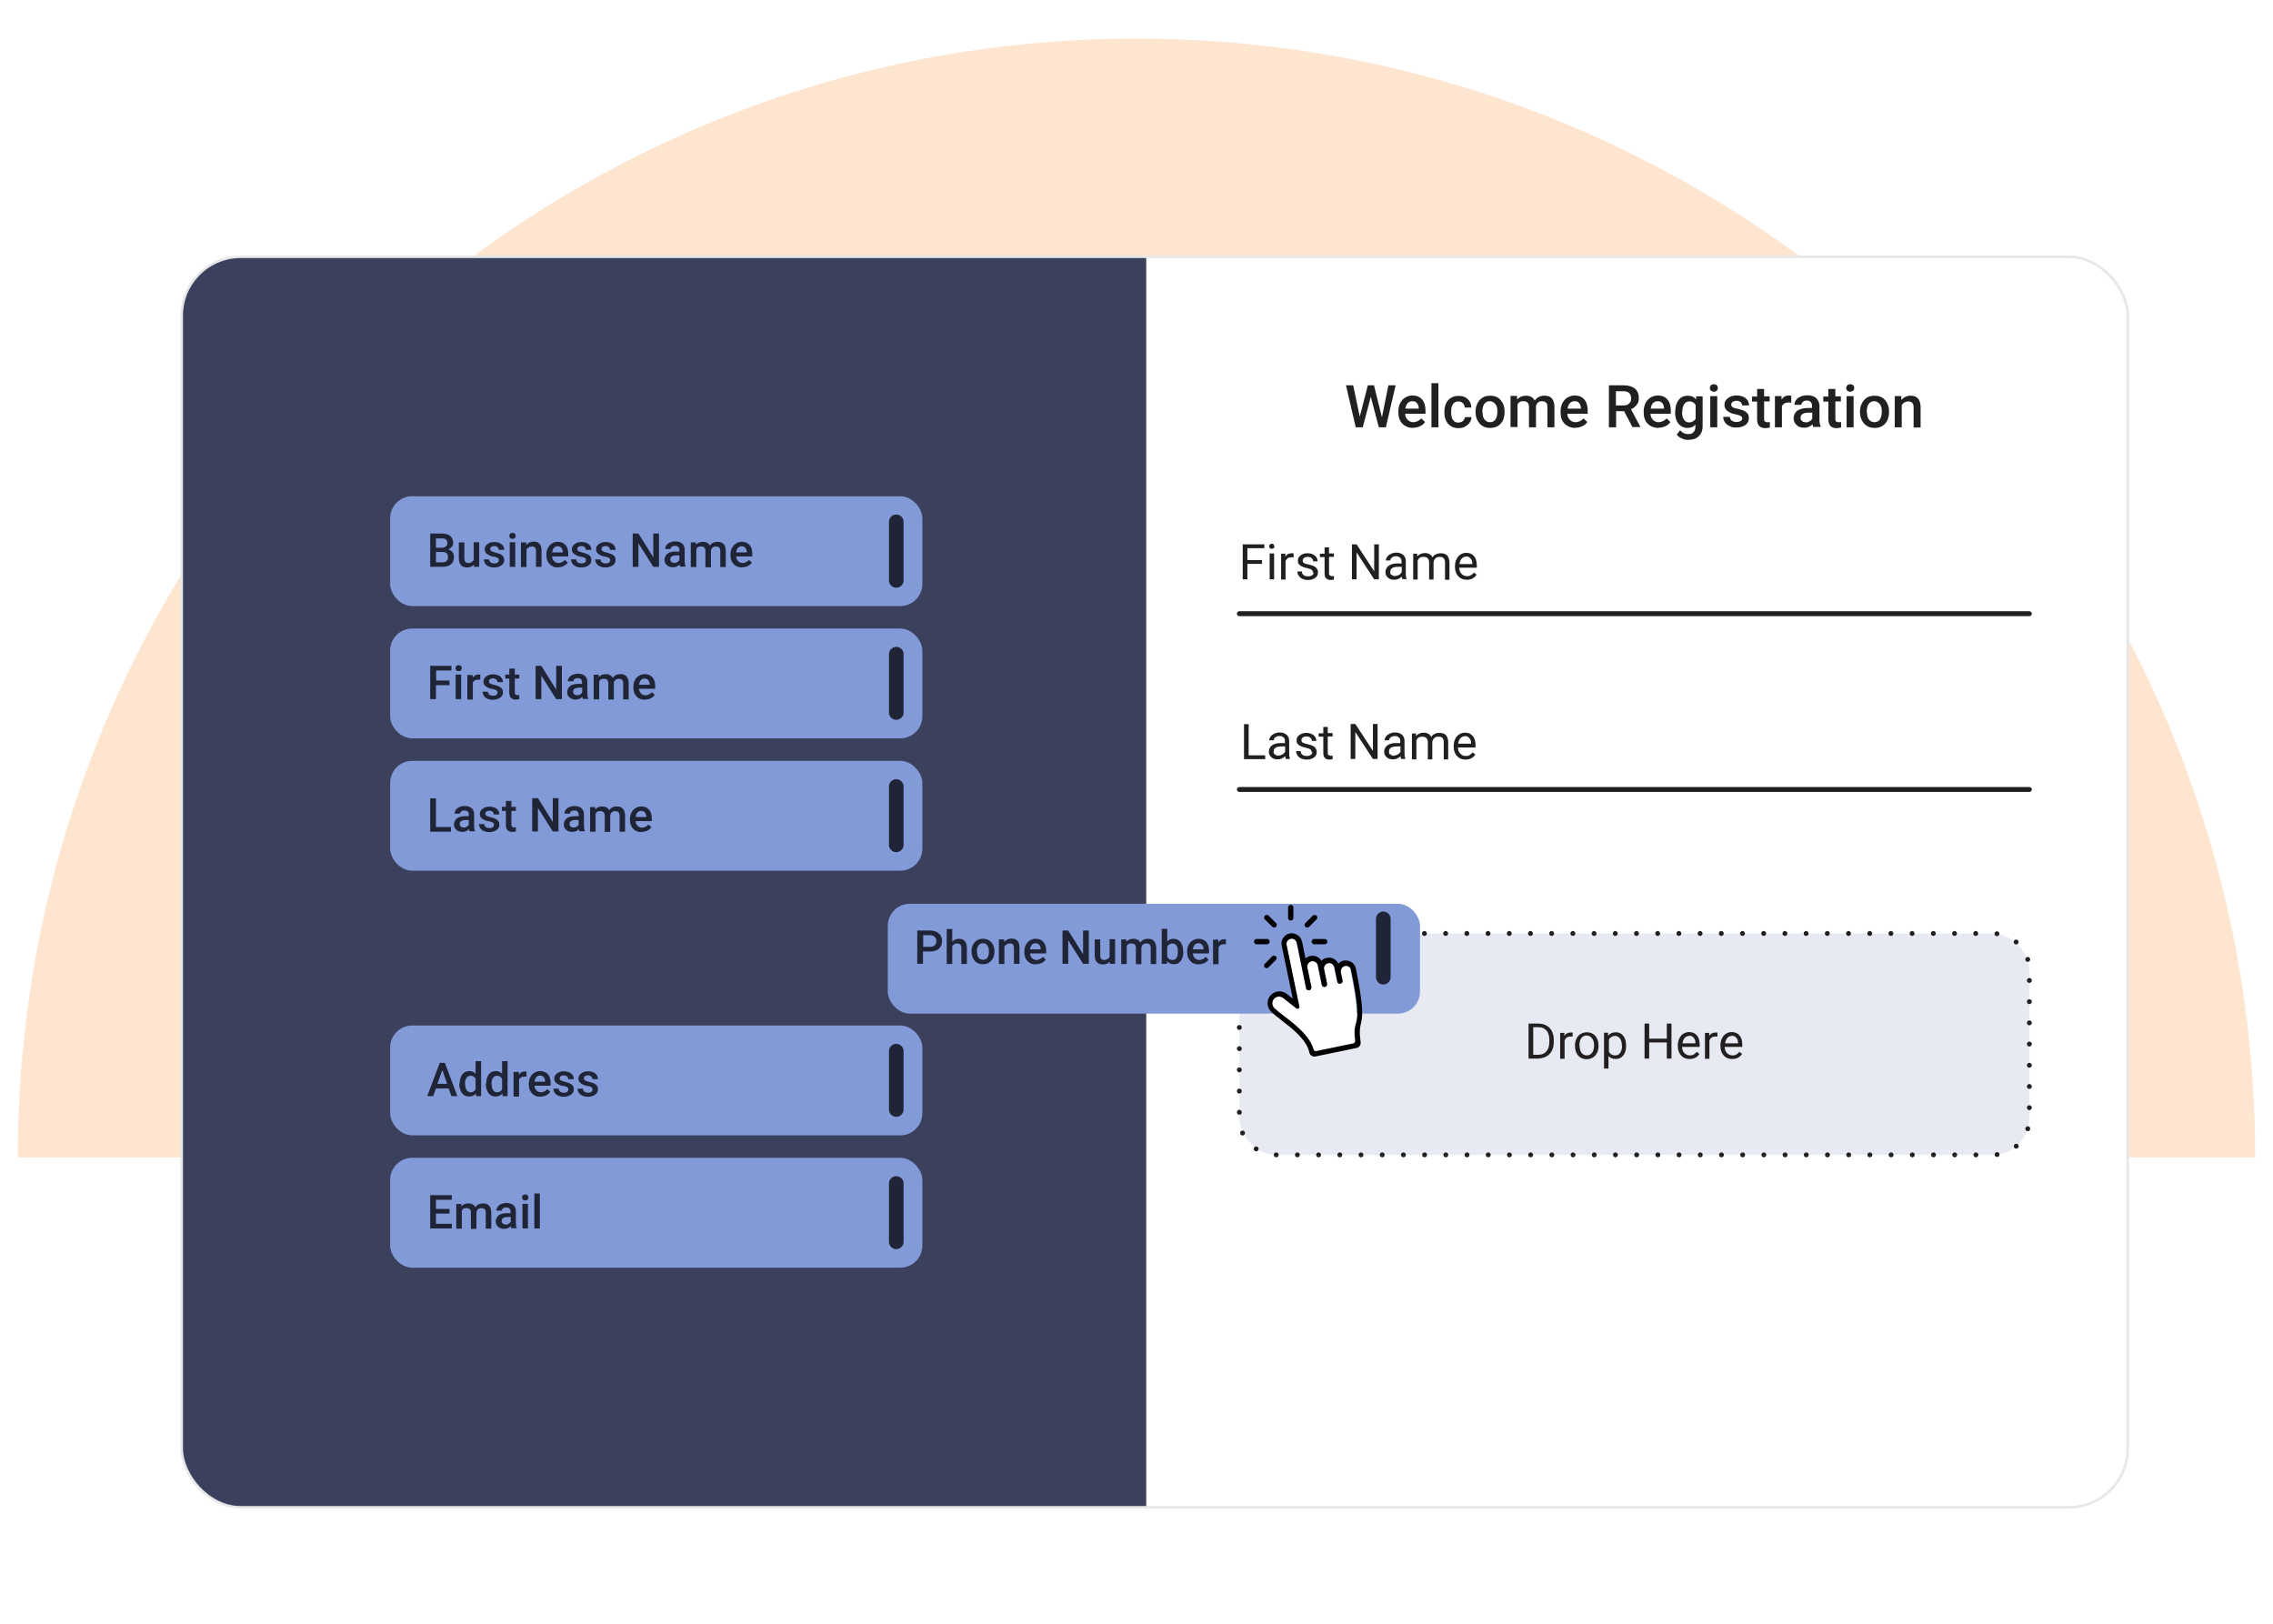
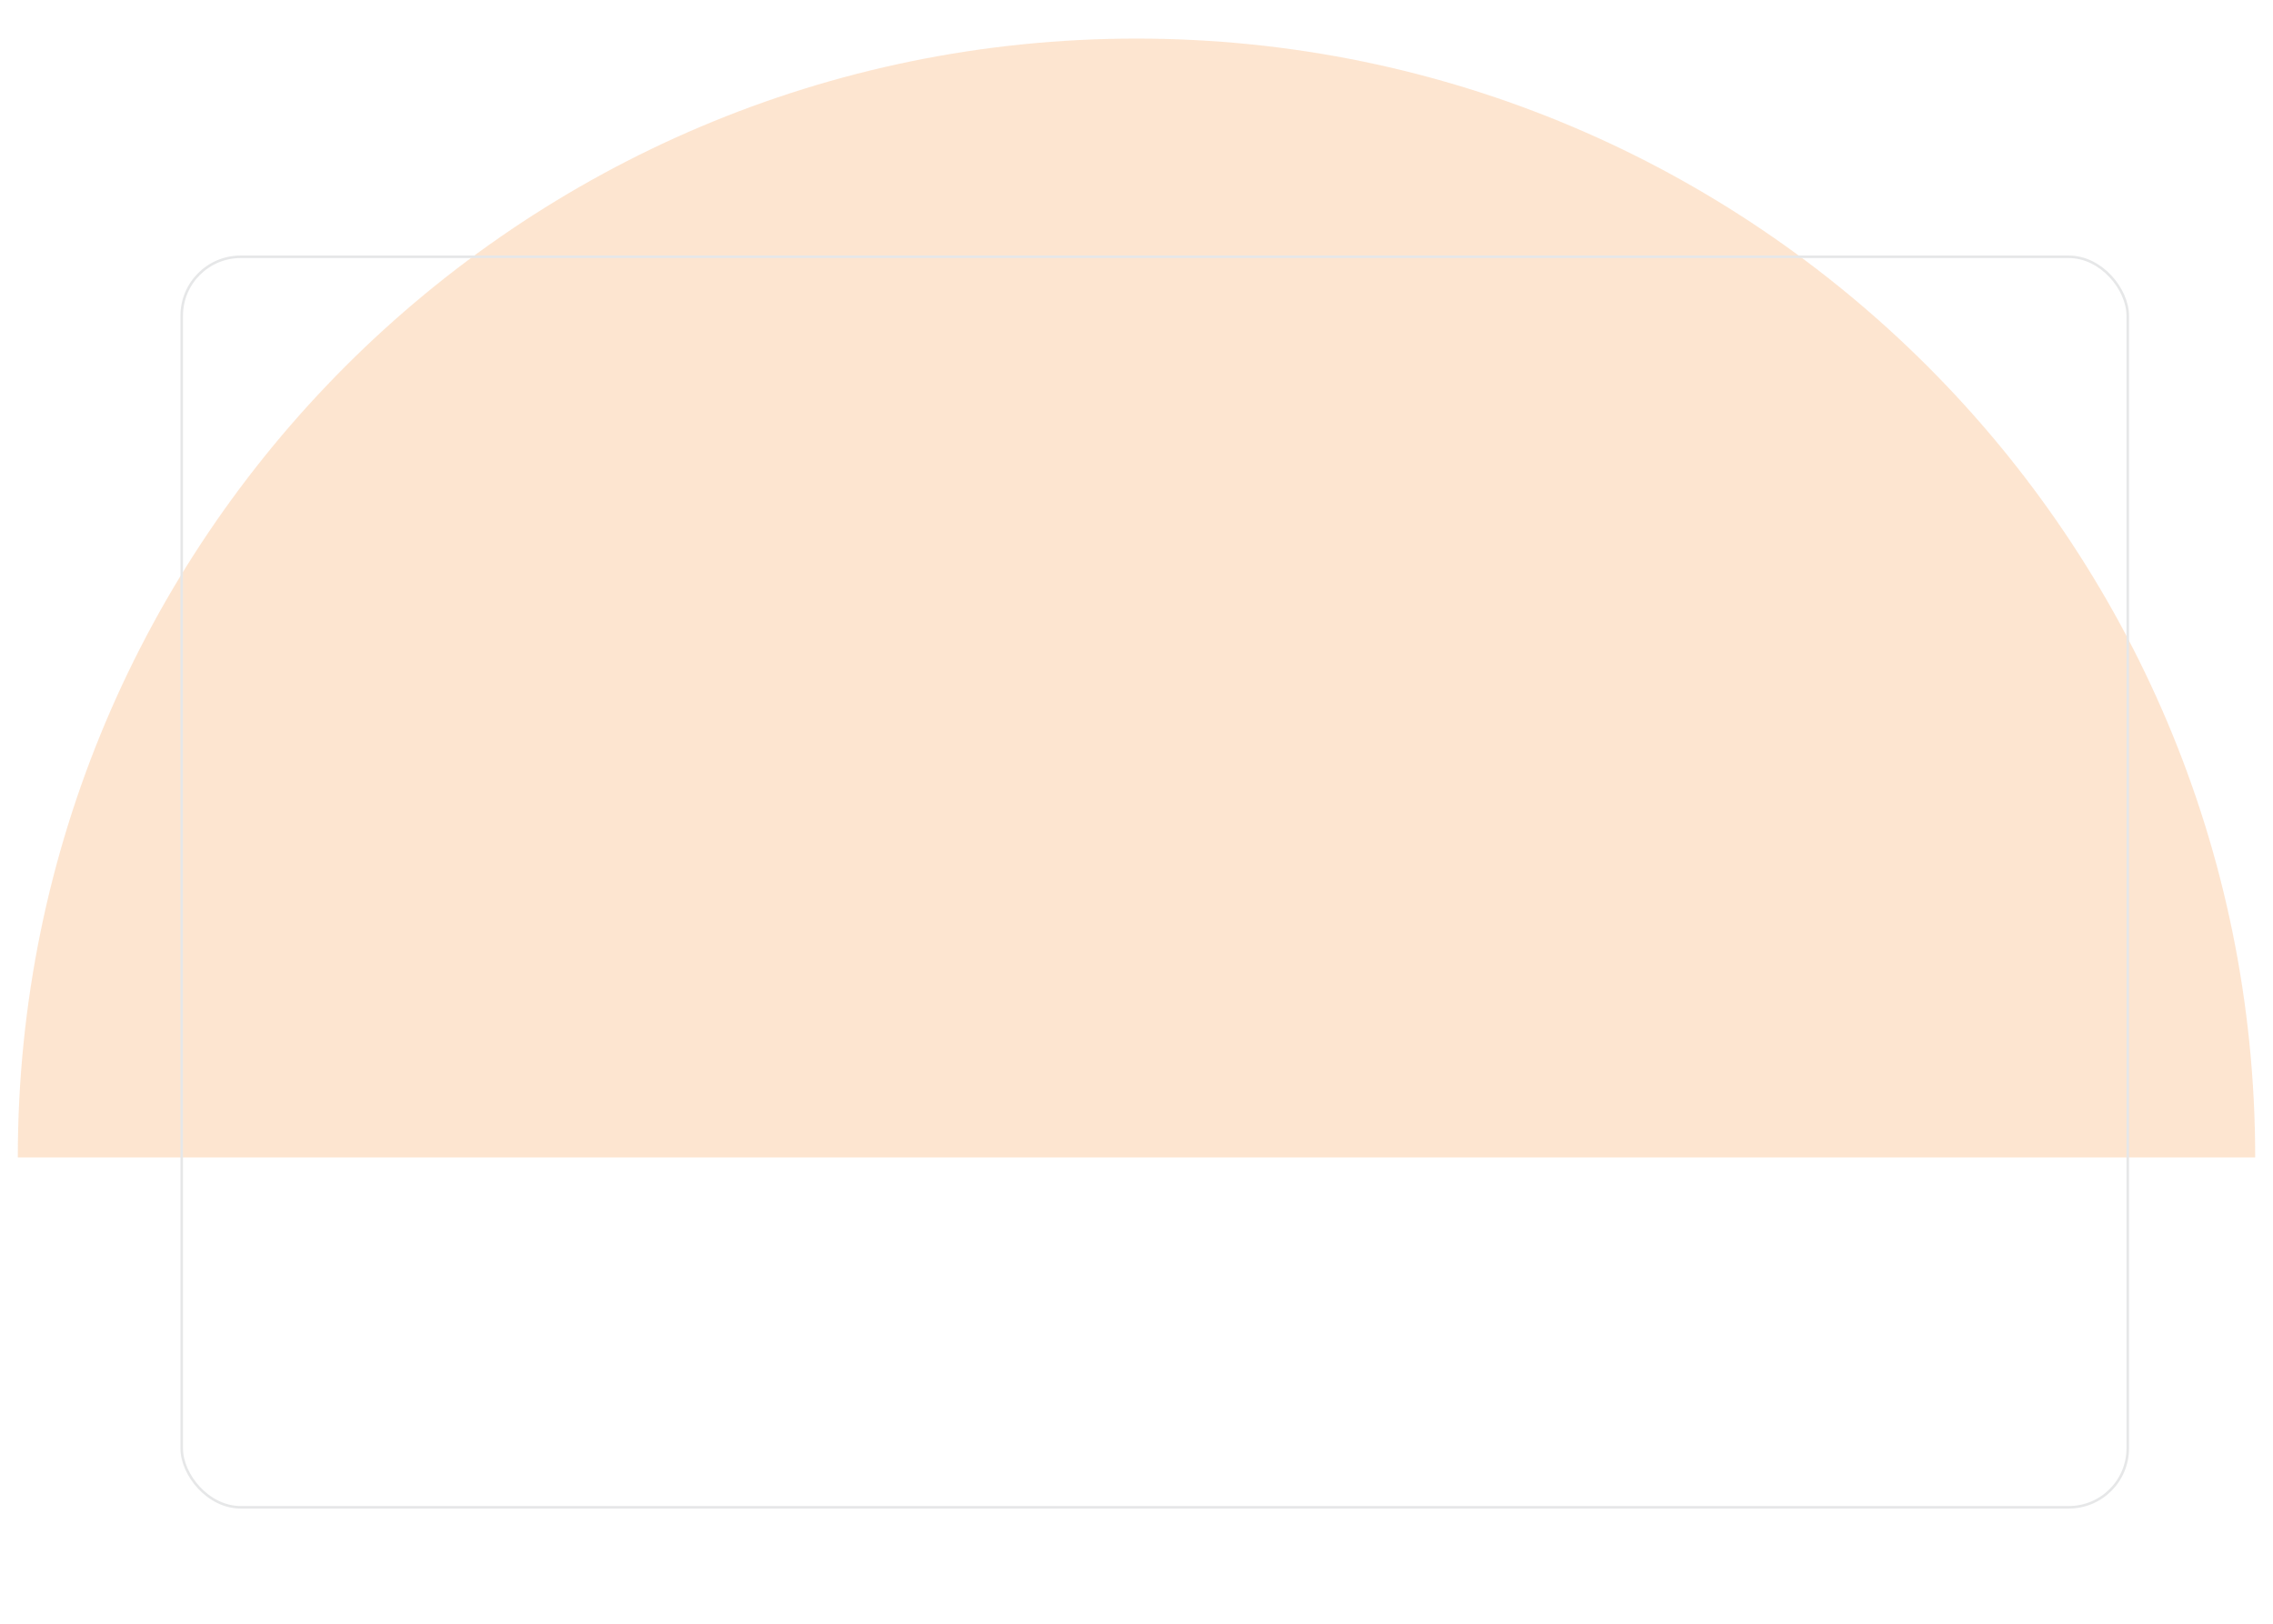
<svg xmlns="http://www.w3.org/2000/svg" xmlns:xlink="http://www.w3.org/1999/xlink" id="Layer_2" data-name="Layer 2" version="1.1" viewBox="0 0 1072 766">
  <defs>
    <style>
      .cls-1 {
        filter: url(#drop-shadow-2);
      }

      .cls-1, .cls-2, .cls-3, .cls-4, .cls-5, .cls-6, .cls-7, .cls-8, .cls-9, .cls-10 {
        stroke-width: 0px;
      }

      .cls-1, .cls-7 {
        fill: #829ad8;
      }

      .cls-2 {
        fill: #3b405c;
      }

      .cls-3 {
        fill: #221f20;
      }

      .cls-11 {
        clip-path: url(#clippath);
      }

      .cls-4, .cls-12, .cls-13, .cls-14, .cls-15 {
        fill: none;
      }

      .cls-12 {
        stroke: #e6e7e8;
        stroke-width: 1.2px;
      }

      .cls-12, .cls-13, .cls-14, .cls-15 {
        stroke-miterlimit: 10;
      }

      .cls-16 {
        filter: url(#drop-shadow-1);
      }

      .cls-5 {
        fill: #010101;
      }

      .cls-6 {
        fill: #1f2536;
      }

      .cls-13, .cls-14 {
        stroke: #221f20;
        stroke-width: 2.3px;
      }

      .cls-13, .cls-14, .cls-15 {
        stroke-linecap: round;
      }

      .cls-8 {
        fill: #8a98c6;
        opacity: .2;
      }

      .cls-8, .cls-17, .cls-9 {
        isolation: isolate;
      }

      .cls-14 {
        stroke-dasharray: 0 0 0 0 0 0 0 10 0 0 0 0;
      }

      .cls-9 {
        fill: #fdcda2;
        opacity: .5;
      }

      .cls-15 {
        stroke: #1f2536;
        stroke-width: 6.9px;
      }

      .cls-10 {
        fill: #fff;
      }
    </style>
    <filter id="drop-shadow-1">
      <feOffset dx="8.6" dy="8.6" />
      <feGaussianBlur result="blur" stdDeviation="12.2" />
      <feFlood flood-color="#221f20" flood-opacity=".2" />
      <feComposite in2="blur" operator="in" />
      <feComposite in="SourceGraphic" />
    </filter>
    <clipPath id="clippath">
-       <rect class="cls-4" x="77.1" y="112.5" width="917.8" height="589.7" rx="27.8" ry="27.8" />
-     </clipPath>
+       </clipPath>
    <filter id="drop-shadow-2" filterUnits="userSpaceOnUse">
      <feOffset dx="5" dy="5" />
      <feGaussianBlur result="blur" stdDeviation="8" />
      <feFlood flood-color="#231f20" flood-opacity=".2" />
      <feComposite in2="blur" operator="in" />
      <feComposite in="SourceGraphic" />
    </filter>
  </defs>
  <path class="cls-9" d="M8.4,545.8C8.4,254.4,244.6,18.2,536,18.2s527.6,236.2,527.6,527.6" />
  <image class="cls-17" width="2" height="4" transform="translate(535.4 127.5) scale(.6)" xlink:href="../screenshot%202024-05-09%20at%201.04.30%20pm.html" />
  <g class="cls-16">
    <g class="cls-11">
      <g>
        <rect class="cls-10" x="75.3" y="96.1" width="931.3" height="620.2" />
        <rect class="cls-2" x="61.4" y="103" width="470.6" height="608.6" />
        <rect class="cls-7" x="175.4" y="225.4" width="251" height="51.8" rx="10.4" ry="10.4" />
        <line class="cls-15" x1="414.1" y1="237.5" x2="414.1" y2="265.1" />
        <g>
          <path class="cls-6" d="M194.3,258.7v-15.7h5.4c1.8,0,3.1.4,4,1.1s1.4,1.8,1.4,3.2-.2,1.4-.6,1.9-1,1-1.7,1.3c.8.2,1.5.7,2,1.3s.7,1.4.7,2.3c0,1.5-.5,2.6-1.4,3.4s-2.3,1.2-4.1,1.2h-5.7,0ZM197,249.7h2.7c.8,0,1.5-.2,2-.6s.7-.9.7-1.6-.2-1.3-.7-1.7-1.1-.5-2.1-.5h-2.6v4.4h0ZM197,251.7v4.9h3c.9,0,1.5-.2,2-.6s.7-1,.7-1.8c0-1.6-.8-2.5-2.5-2.5h-3.3.1Z" />
          <path class="cls-6" d="M215,257.6c-.8.9-1.9,1.4-3.3,1.4s-2.2-.4-2.9-1.1-1-1.8-1-3.2v-7.5h2.6v7.5c0,1.5.6,2.2,1.8,2.2s2.1-.5,2.6-1.4v-8.4h2.6v11.6h-2.5v-1.1h0Z" />
          <path class="cls-6" d="M226.7,255.6c0-.5-.2-.8-.6-1.1s-1-.5-1.9-.6-1.6-.4-2.2-.7c-1.3-.6-2-1.5-2-2.7s.4-1.8,1.3-2.5,1.9-1,3.2-1,2.5.3,3.4,1,1.3,1.6,1.3,2.7h-2.6c0-.5-.2-.9-.6-1.3s-.9-.5-1.5-.5-1,.1-1.4.4-.5.6-.5,1.1.2.7.5.9,1,.4,2,.7,1.8.5,2.4.8,1,.7,1.3,1.1.4,1,.4,1.6c0,1-.4,1.9-1.3,2.5s-2,1-3.4,1-1.8-.2-2.6-.5-1.3-.8-1.7-1.4-.6-1.3-.6-1.9h2.5c0,.6.3,1.1.7,1.4s1,.5,1.7.5,1.2-.1,1.6-.4.5-.6.5-1h.1Z" />
          <path class="cls-6" d="M231.6,244.1c0-.4.1-.7.4-1s.6-.4,1.1-.4.8.1,1.1.4.4.6.4,1-.1.7-.4,1-.6.4-1.1.4-.8-.1-1.1-.4-.4-.6-.4-1ZM234.4,258.7h-2.6v-11.6h2.6v11.6Z" />
          <path class="cls-6" d="M239.6,247.1v1.3c.9-1,2.1-1.6,3.5-1.6,2.4,0,3.7,1.4,3.7,4.2v7.7h-2.6v-7.5c0-.7-.2-1.3-.5-1.6s-.8-.5-1.6-.5-1.8.5-2.4,1.4v8.3h-2.6v-11.6h2.5Z" />
          <path class="cls-6" d="M254.6,259c-1.7,0-3-.5-4-1.6s-1.5-2.4-1.5-4.2v-.3c0-1.2.2-2.2.7-3.1s1.1-1.6,1.9-2.1,1.7-.8,2.7-.8c1.6,0,2.8.5,3.7,1.5s1.3,2.4,1.3,4.3v1.1h-7.6c0,1,.4,1.7,1,2.3.6.6,1.3.8,2.1.8s2.2-.5,2.9-1.5l1.4,1.3c-.5.7-1.1,1.2-1.9,1.6s-1.7.6-2.6.6h0ZM254.3,249c-.7,0-1.3.3-1.7.8s-.7,1.2-.8,2.1h5v-.2c0-.9-.3-1.5-.7-2s-1-.7-1.7-.7h0Z" />
          <path class="cls-6" d="M267.8,255.6c0-.5-.2-.8-.6-1.1s-1-.5-1.9-.6-1.6-.4-2.2-.7c-1.3-.6-2-1.5-2-2.7s.4-1.8,1.3-2.5,1.9-1,3.2-1,2.5.3,3.4,1,1.3,1.6,1.3,2.7h-2.6c0-.5-.2-.9-.6-1.3s-.9-.5-1.5-.5-1,.1-1.4.4-.5.6-.5,1.1.2.7.5.9,1,.4,2,.7,1.8.5,2.4.8,1,.7,1.3,1.1.4,1,.4,1.6c0,1-.4,1.9-1.3,2.5s-2,1-3.4,1-1.8-.2-2.6-.5-1.3-.8-1.7-1.4-.6-1.3-.6-1.9h2.5c0,.6.3,1.1.7,1.4s1,.5,1.7.5,1.2-.1,1.6-.4.5-.6.5-1h.1Z" />
          <path class="cls-6" d="M279.2,255.6c0-.5-.2-.8-.6-1.1s-1-.5-1.9-.6-1.6-.4-2.2-.7c-1.3-.6-2-1.5-2-2.7s.4-1.8,1.3-2.5,1.9-1,3.2-1,2.5.3,3.4,1,1.3,1.6,1.3,2.7h-2.6c0-.5-.2-.9-.6-1.3s-.9-.5-1.5-.5-1,.1-1.4.4-.5.6-.5,1.1.2.7.5.9,1,.4,2,.7,1.8.5,2.4.8,1,.7,1.3,1.1.4,1,.4,1.6c0,1-.4,1.9-1.3,2.5s-2,1-3.4,1-1.8-.2-2.6-.5-1.3-.8-1.7-1.4-.6-1.3-.6-1.9h2.5c0,.6.3,1.1.7,1.4s1,.5,1.7.5,1.2-.1,1.6-.4.5-.6.5-1h.1Z" />
          <path class="cls-6" d="M302.2,258.7h-2.7l-7-11.1v11.1h-2.7v-15.7h2.7l7,11.2v-11.2h2.7v15.7Z" />
          <path class="cls-6" d="M312.2,258.7c-.1-.2-.2-.6-.3-1.1-.8.9-1.9,1.3-3.1,1.3s-2.1-.3-2.9-1-1.1-1.5-1.1-2.5.5-2.2,1.4-2.9,2.2-1,4-1h1.6v-.8c0-.6-.2-1.1-.5-1.4s-.9-.5-1.5-.5-1.1.1-1.5.4-.6.7-.6,1.1h-2.6c0-.6.2-1.2.6-1.8s1-1,1.7-1.3,1.5-.5,2.4-.5c1.4,0,2.5.3,3.3,1s1.2,1.6,1.2,2.9v5.3c0,1,.1,1.9.4,2.5v.2h-2.7.2ZM309.3,256.9c.5,0,1-.1,1.5-.4s.8-.6,1-1v-2.2h-1.4c-1,0-1.7.2-2.2.5s-.7.8-.7,1.4.2.9.5,1.2.8.4,1.3.4h0Z" />
          <path class="cls-6" d="M319.6,247.1v1.2c.9-1,2-1.4,3.4-1.4s2.6.6,3.2,1.8c.8-1.2,2-1.8,3.6-1.8s2.2.4,2.9,1.1.9,1.8,1,3.1v7.7h-2.6v-7.6c0-.7-.2-1.3-.5-1.6s-.9-.5-1.6-.5-1.1.2-1.5.5-.6.7-.8,1.3v8h-2.6v-7.7c0-1.4-.7-2.1-2.1-2.1s-1.8.4-2.2,1.3v8.4h-2.6v-11.6h2.5,0Z" />
          <path class="cls-6" d="M341.4,259c-1.7,0-3-.5-4-1.6s-1.5-2.4-1.5-4.2v-.3c0-1.2.2-2.2.7-3.1s1.1-1.6,1.9-2.1,1.7-.8,2.7-.8c1.6,0,2.8.5,3.7,1.5s1.3,2.4,1.3,4.3v1.1h-7.6c0,1,.4,1.7,1,2.3.6.6,1.3.8,2.1.8s2.2-.5,2.9-1.5l1.4,1.3c-.5.7-1.1,1.2-1.9,1.6s-1.7.6-2.6.6h-.1ZM341.1,249c-.7,0-1.3.3-1.7.8s-.7,1.2-.8,2.1h5v-.2c0-.9-.3-1.5-.7-2s-1-.7-1.7-.7h0Z" />
        </g>
        <rect class="cls-7" x="175.4" y="287.8" width="251" height="51.8" rx="10.4" ry="10.4" />
        <line class="cls-15" x1="414.1" y1="299.9" x2="414.1" y2="327.4" />
        <g>
          <path class="cls-6" d="M203.3,314.5h-6.3v6.6h-2.7v-15.7h10v2.2h-7.2v4.7h6.3v2.2h-.1Z" />
          <path class="cls-6" d="M206.2,306.5c0-.4.1-.7.4-1s.6-.4,1.1-.4.8.1,1.1.4.4.6.4,1-.1.7-.4,1c-.3.3-.6.4-1.1.4s-.8-.1-1.1-.4-.4-.6-.4-1ZM208.9,321.1h-2.6v-11.6h2.6v11.6Z" />
          <path class="cls-6" d="M217.9,311.9h-1.1c-1.2,0-2,.5-2.4,1.4v8h-2.6v-11.6h2.5v1.3c.7-1,1.6-1.5,2.7-1.5s.7,0,.9.2v2.5-.3h0Z" />
          <path class="cls-6" d="M226.1,318c0-.5-.2-.8-.6-1.1s-1-.5-1.9-.6-1.6-.4-2.2-.7c-1.3-.6-2-1.5-2-2.7s.4-1.8,1.3-2.5,1.9-1,3.2-1,2.5.3,3.4,1,1.3,1.6,1.3,2.7h-2.6c0-.5-.2-.9-.6-1.3-.4-.3-.9-.5-1.5-.5s-1,.1-1.4.4-.5.6-.5,1.1.2.7.5.9,1,.4,2,.7c1,.2,1.8.5,2.4.8.6.3,1,.7,1.3,1.1s.4,1,.4,1.6c0,1-.4,1.9-1.3,2.5s-2,1-3.4,1-1.8-.2-2.6-.5-1.3-.8-1.7-1.4-.6-1.3-.6-1.9h2.5c0,.6.3,1.1.7,1.4s1,.5,1.7.5,1.2-.1,1.6-.4.5-.6.5-1h.1Z" />
          <path class="cls-6" d="M234.2,306.7v2.8h2.1v1.9h-2.1v6.5c0,.4,0,.8.3,1s.5.3.9.3.6,0,.9-.1v2c-.6.2-1.2.2-1.7.2-2,0-3-1.1-3-3.3v-6.6h-1.9v-1.9h1.9v-2.8h2.6Z" />
          <path class="cls-6" d="M256.4,321.1h-2.7l-7-11.1v11.1h-2.7v-15.7h2.7l7,11.2v-11.2h2.7v15.7Z" />
          <path class="cls-6" d="M266.3,321.1c-.1-.2-.2-.6-.3-1.1-.8.9-1.9,1.3-3.1,1.3s-2.1-.3-2.9-1-1.1-1.5-1.1-2.5.5-2.2,1.4-2.9,2.2-1,4-1h1.6v-.8c0-.6-.2-1.1-.5-1.4s-.9-.5-1.5-.5-1.1.1-1.5.4-.6.7-.6,1.1h-2.6c0-.6.2-1.2.6-1.8s1-1,1.7-1.3,1.5-.5,2.4-.5c1.4,0,2.5.3,3.3,1s1.2,1.6,1.2,2.9v5.3c0,1,.1,1.9.4,2.5v.2h-2.7.2ZM263.5,319.3c.5,0,1-.1,1.5-.4s.8-.6,1-1v-2.2h-1.4c-1,0-1.7.2-2.2.5s-.7.8-.7,1.4.2.9.5,1.2.8.4,1.3.4h0Z" />
          <path class="cls-6" d="M273.8,309.5v1.2c.9-1,2-1.4,3.4-1.4s2.6.6,3.2,1.8c.8-1.2,2-1.8,3.6-1.8s2.2.4,2.9,1.1.9,1.8,1,3.1v7.7h-2.6v-7.6c0-.7-.2-1.3-.5-1.6s-.9-.5-1.6-.5-1.1.2-1.5.5-.6.7-.8,1.3v8h-2.6v-7.7c0-1.4-.7-2.1-2.1-2.1s-1.8.4-2.2,1.3v8.4h-2.6v-11.6h2.5,0Z" />
          <path class="cls-6" d="M295.6,321.4c-1.7,0-3-.5-4-1.6-1-1-1.5-2.4-1.5-4.2v-.3c0-1.2.2-2.2.7-3.1.4-.9,1.1-1.6,1.9-2.1s1.7-.8,2.7-.8c1.6,0,2.8.5,3.7,1.5s1.3,2.4,1.3,4.3v1.1h-7.6c0,1,.4,1.7,1,2.3s1.3.8,2.1.8,2.2-.5,2.9-1.5l1.4,1.3c-.5.7-1.1,1.2-1.9,1.6s-1.7.6-2.6.6h-.1ZM295.3,311.4c-.7,0-1.3.3-1.7.8s-.7,1.2-.8,2.1h5v-.2c0-.9-.3-1.5-.7-2s-1-.7-1.7-.7h0Z" />
        </g>
        <rect class="cls-7" x="175.4" y="350.2" width="251" height="51.8" rx="10.4" ry="10.4" />
        <line class="cls-15" x1="414.1" y1="362.3" x2="414.1" y2="389.8" />
        <g>
          <path class="cls-6" d="M197,381.4h7.1v2.2h-9.8v-15.7h2.7v13.5Z" />
          <path class="cls-6" d="M212.9,383.5c-.1-.2-.2-.6-.3-1.1-.8.9-1.9,1.3-3.1,1.3s-2.1-.3-2.9-1-1.1-1.5-1.1-2.5.5-2.2,1.4-2.9,2.2-1,4-1h1.6v-.8c0-.6-.2-1.1-.5-1.4s-.9-.5-1.5-.5-1.1.1-1.5.4-.6.7-.6,1.1h-2.6c0-.6.2-1.2.6-1.8s1-1,1.7-1.3,1.5-.5,2.4-.5c1.4,0,2.5.3,3.3,1s1.2,1.6,1.2,2.9v5.3c0,1,.1,1.9.4,2.5v.2h-2.7.2ZM210,381.7c.5,0,1-.1,1.5-.4s.8-.6,1-1v-2.2h-1.4c-1,0-1.7.2-2.2.5s-.7.8-.7,1.4.2.9.5,1.2.8.4,1.3.4h0Z" />
          <path class="cls-6" d="M224.4,380.4c0-.5-.2-.8-.6-1.1s-1-.5-1.9-.6-1.6-.4-2.2-.7c-1.3-.6-2-1.5-2-2.7s.4-1.8,1.3-2.5,1.9-1,3.2-1,2.5.3,3.4,1,1.3,1.6,1.3,2.7h-2.6c0-.5-.2-.9-.6-1.3-.4-.3-.9-.5-1.5-.5s-1,.1-1.4.4-.5.6-.5,1.1.2.7.5.9,1,.4,2,.7c1,.2,1.8.5,2.4.8.6.3,1,.7,1.3,1.1s.4,1,.4,1.6c0,1-.4,1.9-1.3,2.5s-2,1-3.4,1-1.8-.2-2.6-.5-1.3-.8-1.7-1.4-.6-1.3-.6-1.9h2.5c0,.6.3,1.1.7,1.4s1,.5,1.7.5,1.2-.1,1.6-.4.5-.6.5-1h.1Z" />
          <path class="cls-6" d="M232.6,369.1v2.8h2.1v1.9h-2.1v6.5c0,.4,0,.8.3,1s.5.3.9.3.6,0,.9-.1v2c-.6.2-1.2.2-1.7.2-2,0-3-1.1-3-3.3v-6.6h-1.9v-1.9h1.9v-2.8h2.6Z" />
          <path class="cls-6" d="M254.8,383.5h-2.7l-7-11.1v11.1h-2.7v-15.7h2.7l7,11.2v-11.2h2.7v15.7Z" />
          <path class="cls-6" d="M264.7,383.5c-.1-.2-.2-.6-.3-1.1-.8.9-1.9,1.3-3.1,1.3s-2.1-.3-2.9-1-1.1-1.5-1.1-2.5.5-2.2,1.4-2.9,2.2-1,4-1h1.6v-.8c0-.6-.2-1.1-.5-1.4s-.9-.5-1.5-.5-1.1.1-1.5.4-.6.7-.6,1.1h-2.6c0-.6.2-1.2.6-1.8s1-1,1.7-1.3,1.5-.5,2.4-.5c1.4,0,2.5.3,3.3,1s1.2,1.6,1.2,2.9v5.3c0,1,.1,1.9.4,2.5v.2h-2.7.2ZM261.8,381.7c.5,0,1-.1,1.5-.4s.8-.6,1-1v-2.2h-1.4c-1,0-1.7.2-2.2.5s-.7.8-.7,1.4.2.9.5,1.2.8.4,1.3.4h0Z" />
          <path class="cls-6" d="M272.1,371.9v1.2c.9-1,2-1.4,3.4-1.4s2.6.6,3.2,1.8c.8-1.2,2-1.8,3.6-1.8s2.2.4,2.9,1.1.9,1.8,1,3.1v7.7h-2.6v-7.6c0-.7-.2-1.3-.5-1.6s-.9-.5-1.6-.5-1.1.2-1.5.5-.6.7-.8,1.3v8h-2.6v-7.7c0-1.4-.7-2.1-2.1-2.1s-1.8.4-2.2,1.3v8.4h-2.6v-11.6h2.5,0Z" />
          <path class="cls-6" d="M294,383.8c-1.7,0-3-.5-4-1.6-1-1-1.5-2.4-1.5-4.2v-.3c0-1.2.2-2.2.7-3.1.4-.9,1.1-1.6,1.9-2.1s1.7-.8,2.7-.8c1.6,0,2.8.5,3.7,1.5s1.3,2.4,1.3,4.3v1.1h-7.6c0,1,.4,1.7,1,2.3s1.3.8,2.1.8,2.2-.5,2.9-1.5l1.4,1.3c-.5.7-1.1,1.2-1.9,1.6s-1.7.6-2.6.6h-.1ZM293.7,373.8c-.7,0-1.3.3-1.7.8s-.7,1.2-.8,2.1h5v-.2c0-.9-.3-1.5-.7-2s-1-.7-1.7-.7h0Z" />
        </g>
        <rect class="cls-7" x="175.4" y="475" width="251" height="51.8" rx="10.4" ry="10.4" />
        <line class="cls-15" x1="414.1" y1="487.1" x2="414.1" y2="514.6" />
        <g>
          <path class="cls-6" d="M203.1,504.7h-6.1l-1.3,3.6h-2.8l5.9-15.7h2.4l5.9,15.7h-2.8l-1.3-3.6h.1ZM197.8,502.5h4.5l-2.3-6.5-2.3,6.5h.1Z" />
          <path class="cls-6" d="M208.2,502.4c0-1.8.4-3.2,1.2-4.3.8-1.1,1.9-1.6,3.3-1.6s2.2.4,3,1.3v-6h2.6v16.5h-2.4v-1.2c-.9.9-2,1.4-3.3,1.4s-2.5-.5-3.3-1.6-1.3-2.6-1.3-4.5h.2ZM210.8,502.7c0,1.2.2,2.1.7,2.8s1.1,1,1.9,1,1.9-.5,2.3-1.4v-5c-.5-.9-1.3-1.4-2.3-1.4s-1.5.3-2,1-.7,1.7-.7,3h.1Z" />
          <path class="cls-6" d="M220.7,502.4c0-1.8.4-3.2,1.2-4.3.8-1.1,1.9-1.6,3.3-1.6s2.2.4,3,1.3v-6h2.6v16.5h-2.4v-1.2c-.9.9-2,1.4-3.3,1.4s-2.5-.5-3.3-1.6-1.3-2.6-1.3-4.5h.2ZM223.3,502.7c0,1.2.2,2.1.7,2.8s1.1,1,1.9,1,1.9-.5,2.3-1.4v-5c-.5-.9-1.3-1.4-2.3-1.4s-1.5.3-2,1-.7,1.7-.7,3h.1Z" />
          <path class="cls-6" d="M239.7,499.1h-1.1c-1.2,0-2,.5-2.4,1.4v8h-2.6v-11.6h2.5v1.3c.7-1,1.6-1.5,2.7-1.5s.7,0,.9.2v2.5-.3h0Z" />
          <path class="cls-6" d="M246.3,508.6c-1.7,0-3-.5-4-1.6-1-1-1.5-2.4-1.5-4.2v-.3c0-1.2.2-2.2.7-3.1.4-.9,1.1-1.6,1.9-2.1s1.7-.8,2.7-.8c1.6,0,2.8.5,3.7,1.5s1.3,2.4,1.3,4.3v1.1h-7.6c0,1,.4,1.7,1,2.3s1.3.8,2.1.8,2.2-.5,2.9-1.5l1.4,1.3c-.5.7-1.1,1.2-1.9,1.6-.8.4-1.7.6-2.6.6h0ZM246,498.6c-.7,0-1.3.3-1.7.8s-.7,1.2-.8,2.1h5v-.2c0-.9-.3-1.5-.7-2s-1-.7-1.7-.7h-.1Z" />
          <path class="cls-6" d="M259.5,505.2c0-.5-.2-.8-.6-1.1s-1-.5-1.9-.6-1.6-.4-2.2-.7c-1.3-.6-2-1.5-2-2.7s.4-1.8,1.3-2.5,1.9-1,3.2-1,2.5.3,3.4,1,1.3,1.6,1.3,2.7h-2.6c0-.5-.2-.9-.6-1.3-.4-.3-.9-.5-1.5-.5s-1,.1-1.4.4-.5.6-.5,1.1.2.7.5.9c.3.2,1,.4,2,.7,1,.2,1.8.5,2.4.8s1,.7,1.3,1.1.4,1,.4,1.6c0,1-.4,1.9-1.3,2.5s-2,1-3.4,1-1.8-.2-2.6-.5-1.3-.8-1.7-1.4-.6-1.3-.6-1.9h2.5c0,.6.3,1.1.7,1.4s1,.5,1.7.5,1.2-.1,1.6-.4.5-.6.5-1h.1Z" />
          <path class="cls-6" d="M270.9,505.2c0-.5-.2-.8-.6-1.1s-1-.5-1.9-.6-1.6-.4-2.2-.7c-1.3-.6-2-1.5-2-2.7s.4-1.8,1.3-2.5,1.9-1,3.2-1,2.5.3,3.4,1,1.3,1.6,1.3,2.7h-2.6c0-.5-.2-.9-.6-1.3-.4-.3-.9-.5-1.5-.5s-1,.1-1.4.4-.5.6-.5,1.1.2.7.5.9,1,.4,2,.7c1,.2,1.8.5,2.4.8s1,.7,1.3,1.1.4,1,.4,1.6c0,1-.4,1.9-1.3,2.5s-2,1-3.4,1-1.8-.2-2.6-.5-1.3-.8-1.7-1.4-.6-1.3-.6-1.9h2.5c0,.6.3,1.1.7,1.4.4.3,1,.5,1.7.5s1.2-.1,1.6-.4.5-.6.5-1h.1Z" />
        </g>
        <rect class="cls-7" x="175.4" y="537.4" width="251" height="51.8" rx="10.4" ry="10.4" />
        <line class="cls-15" x1="414.1" y1="549.5" x2="414.1" y2="577" />
        <g>
          <path class="cls-6" d="M203.4,563.7h-6.4v4.8h7.5v2.2h-10.2v-15.7h10.2v2.2h-7.5v4.3h6.4v2.2Z" />
          <path class="cls-6" d="M209,559.1v1.2c.9-1,2-1.4,3.4-1.4s2.6.6,3.2,1.8c.8-1.2,2-1.8,3.6-1.8s2.2.4,2.9,1.1.9,1.8,1,3.1v7.7h-2.6v-7.6c0-.7-.2-1.3-.5-1.6s-.9-.5-1.6-.5-1.1.2-1.5.5-.6.7-.8,1.3v8h-2.6v-7.7c0-1.4-.7-2.1-2.1-2.1s-1.8.4-2.2,1.3v8.4h-2.6v-11.6h2.5,0Z" />
          <path class="cls-6" d="M232.6,570.7c-.1-.2-.2-.6-.3-1.1-.8.9-1.9,1.3-3.1,1.3s-2.1-.3-2.9-1-1.1-1.5-1.1-2.5.5-2.2,1.4-2.9,2.2-1,4-1h1.6v-.8c0-.6-.2-1.1-.5-1.4s-.9-.5-1.5-.5-1.1,0-1.5.4c-.4.3-.6.7-.6,1.1h-2.6c0-.6.2-1.2.6-1.8s1-1,1.7-1.3,1.5-.5,2.4-.5c1.4,0,2.5.3,3.3,1s1.2,1.6,1.2,2.9v5.3c0,1,.1,1.9.4,2.5v.2h-2.7.2ZM229.8,568.9c.5,0,1,0,1.5-.4s.8-.6,1-1v-2.2h-1.4c-1,0-1.7.2-2.2.5s-.7.8-.7,1.4.2.9.5,1.2.8.4,1.3.4h0Z" />
          <path class="cls-6" d="M237.6,556.1c0-.4.1-.7.4-1s.6-.4,1.1-.4.8,0,1.1.4.4.6.4,1-.1.7-.4,1c-.3.3-.6.4-1.1.4s-.8,0-1.1-.4c-.3-.3-.4-.6-.4-1ZM240.4,570.7h-2.6v-11.6h2.6v11.6Z" />
          <path class="cls-6" d="M246,570.7h-2.6v-16.5h2.6v16.5Z" />
        </g>
        <g>
          <path class="cls-3" d="M643.2,188l3-14.9h3.4l-4.6,19.8h-3.3l-3.8-14.4-3.8,14.4h-3.3l-4.6-19.8h3.4l3.1,14.8,3.8-14.8h2.9l3.7,14.9h0Z" />
          <path class="cls-3" d="M657.9,193.2c-2.1,0-3.8-.7-5.1-2s-1.9-3.1-1.9-5.3v-.4c0-1.5.3-2.8.8-3.9.6-1.2,1.4-2.1,2.4-2.7,1-.6,2.2-1,3.4-1,2,0,3.5.6,4.6,1.9,1.1,1.3,1.6,3.1,1.6,5.4v1.3h-9.6c0,1.2.5,2.2,1.2,2.9s1.6,1.1,2.7,1.1,2.7-.6,3.7-1.8l1.8,1.7c-.6.9-1.4,1.6-2.4,2-1,.5-2.1.7-3.3.7h0ZM657.5,180.6c-.9,0-1.6.3-2.2.9-.6.6-.9,1.5-1.1,2.6h6.3v-.2c0-1.1-.4-1.9-.9-2.5s-1.2-.8-2.1-.8Z" />
          <path class="cls-3" d="M669.8,192.9h-3.3v-20.8h3.3v20.8Z" />
          <path class="cls-3" d="M679.4,190.6c.8,0,1.5-.2,2-.7s.8-1.1.9-1.8h3.1c0,.9-.3,1.8-.9,2.6-.5.8-1.3,1.4-2.2,1.9s-1.9.7-3,.7c-2.1,0-3.7-.7-4.9-2s-1.8-3.2-1.8-5.5v-.3c0-2.2.6-4,1.8-5.4,1.2-1.3,2.8-2,4.9-2s3.2.5,4.3,1.5,1.7,2.4,1.7,4h-3.1c0-.8-.3-1.5-.9-2.1-.5-.5-1.2-.8-2.1-.8s-1.9.4-2.5,1.2-.9,1.9-.9,3.5v.5c0,1.6.3,2.8.9,3.6.6.8,1.4,1.2,2.5,1.2h.2Z" />
          <path class="cls-3" d="M687.3,185.5c0-1.4.3-2.7.9-3.9.6-1.2,1.4-2,2.4-2.7,1-.6,2.2-.9,3.6-.9,2,0,3.6.6,4.8,1.9,1.2,1.3,1.9,3,2,5.1v.8c0,1.4-.3,2.7-.8,3.9-.6,1.1-1.4,2-2.4,2.6s-2.2.9-3.6.9c-2.1,0-3.7-.7-5-2.1-1.2-1.4-1.9-3.2-1.9-5.5v-.2h0ZM690.6,185.7c0,1.5.3,2.7.9,3.5s1.5,1.3,2.6,1.3,2-.4,2.6-1.3.9-2.1.9-3.8-.3-2.7-1-3.5-1.5-1.3-2.6-1.3-1.9.4-2.6,1.3c-.6.9-.9,2.1-.9,3.8h0Z" />
          <path class="cls-3" d="M706.9,178.3v1.5c1.1-1.2,2.5-1.8,4.3-1.8s3.3.8,4,2.3c1.1-1.5,2.6-2.3,4.5-2.3s2.8.4,3.6,1.3c.8.9,1.2,2.2,1.2,4v9.6h-3.3v-9.6c0-.9-.2-1.6-.6-2-.4-.4-1.1-.7-2-.7s-1.4.2-1.8.6c-.5.4-.8.9-1,1.6v10.1h-3.3v-9.7c0-1.7-.9-2.6-2.6-2.6s-2.3.5-2.8,1.6v10.6h-3.3v-14.7h3.1v.2h0Z" />
          <path class="cls-3" d="M734.4,193.2c-2.1,0-3.8-.7-5.1-2s-1.9-3.1-1.9-5.3v-.4c0-1.5.3-2.8.8-3.9.6-1.2,1.4-2.1,2.4-2.7,1-.6,2.2-1,3.4-1,2,0,3.5.6,4.6,1.9,1.1,1.3,1.6,3.1,1.6,5.4v1.3h-9.6c0,1.2.5,2.2,1.2,2.9s1.6,1.1,2.7,1.1,2.7-.6,3.7-1.8l1.8,1.7c-.6.9-1.4,1.6-2.4,2-1,.5-2.1.7-3.3.7h0ZM734,180.6c-.9,0-1.6.3-2.2.9-.6.6-.9,1.5-1.1,2.6h6.3v-.2c0-1.1-.4-1.9-.9-2.5s-1.2-.8-2.1-.8Z" />
          <path class="cls-3" d="M757.4,185.3h-3.8v7.6h-3.4v-19.8h6.9c2.3,0,4,.5,5.3,1.5,1.2,1,1.9,2.5,1.9,4.4s-.3,2.4-1,3.3-1.5,1.6-2.7,2.1l4.4,8.2v.2h-3.7l-4-7.6h0ZM753.5,182.6h3.5c1.2,0,2.1-.3,2.7-.9.7-.6,1-1.4,1-2.4s-.3-1.9-.9-2.5c-.6-.6-1.5-.9-2.7-.9h-3.6v6.6h0Z" />
          <path class="cls-3" d="M773.6,193.2c-2.1,0-3.8-.7-5.1-2s-1.9-3.1-1.9-5.3v-.4c0-1.5.3-2.8.8-3.9.6-1.2,1.4-2.1,2.4-2.7,1-.6,2.2-1,3.4-1,2,0,3.5.6,4.6,1.9,1.1,1.3,1.6,3.1,1.6,5.4v1.3h-9.6c0,1.2.5,2.2,1.2,2.9s1.6,1.1,2.7,1.1,2.7-.6,3.7-1.8l1.8,1.7c-.6.9-1.4,1.6-2.4,2-1,.5-2.1.7-3.3.7h0ZM773.2,180.6c-.9,0-1.6.3-2.2.9-.6.6-.9,1.5-1.1,2.6h6.3v-.2c0-1.1-.4-1.9-.9-2.5s-1.2-.8-2.1-.8Z" />
          <path class="cls-3" d="M781.5,185.5c0-2.3.5-4.1,1.6-5.5s2.5-2,4.3-2,3,.6,3.9,1.8v-1.5h3.1v14.2c0,1.9-.6,3.4-1.8,4.6s-2.8,1.7-4.9,1.7-2.1-.2-3.2-.7c-1-.4-1.8-1-2.3-1.8l1.6-2c1,1.2,2.3,1.8,3.7,1.8s2-.3,2.6-.9c.6-.6.9-1.5.9-2.6v-1c-.9,1.1-2.2,1.6-3.8,1.6s-3.1-.7-4.2-2c-1.1-1.4-1.6-3.3-1.6-5.7h.1ZM784.7,185.8c0,1.5.3,2.6.9,3.5s1.4,1.3,2.5,1.3,2.3-.6,3-1.7v-6.5c-.6-1.1-1.6-1.7-2.9-1.7s-1.9.4-2.5,1.3-.9,2.1-.9,3.8h0Z" />
          <path class="cls-3" d="M797.8,174.4c0-.5.2-.9.5-1.3.3-.3.8-.5,1.4-.5s1.1.2,1.4.5c.3.3.5.8.5,1.3s-.2.9-.5,1.2-.8.5-1.4.5-1.1-.2-1.4-.5c-.3-.3-.5-.7-.5-1.2ZM801.3,192.9h-3.3v-14.7h3.3v14.7Z" />
          <path class="cls-3" d="M813.1,188.9c0-.6-.2-1-.7-1.3s-1.3-.6-2.4-.8c-1.1-.2-2.1-.5-2.8-.9-1.6-.8-2.5-1.9-2.5-3.5s.5-2.3,1.6-3.2,2.4-1.3,4.1-1.3,3.2.4,4.3,1.3c1.1.9,1.6,2,1.6,3.4h-3.3c0-.6-.2-1.2-.7-1.6-.5-.4-1.1-.6-1.9-.6s-1.3.2-1.8.5-.7.8-.7,1.3.2.9.6,1.2c.4.3,1.3.6,2.6.8,1.3.3,2.3.6,3,1s1.3.9,1.6,1.4c.4.6.5,1.2.5,2,0,1.3-.5,2.4-1.6,3.2s-2.5,1.2-4.3,1.2-2.3-.2-3.2-.7c-.9-.4-1.7-1-2.2-1.8s-.8-1.6-.8-2.5h3.2c0,.8.3,1.4.9,1.8s1.3.6,2.2.6,1.5-.2,2-.5.7-.8.7-1.3v.3h0Z" />
          <path class="cls-3" d="M823.4,174.7v3.6h2.6v2.4h-2.6v8.2c0,.6,0,1,.3,1.2s.6.4,1.2.4.8,0,1.2-.1v2.6c-.8.2-1.5.3-2.2.3-2.5,0-3.8-1.4-3.8-4.2v-8.3h-2.4v-2.4h2.4v-3.6h3.3Z" />
          <path class="cls-3" d="M836.2,181.3c-.4,0-.9-.1-1.3-.1-1.5,0-2.5.6-3.1,1.7v10h-3.3v-14.7h3.1v1.6c.9-1.3,2-1.9,3.4-1.9s.9,0,1.2.2v3.1h0Z" />
          <path class="cls-3" d="M846.6,192.9c0-.3-.3-.7-.4-1.4-1.1,1.1-2.3,1.6-3.9,1.6s-2.7-.4-3.6-1.3c-.9-.8-1.4-1.9-1.4-3.1s.6-2.8,1.7-3.6c1.2-.8,2.8-1.3,5-1.3h2v-1c0-.8-.2-1.4-.6-1.8-.4-.5-1.1-.7-1.9-.7s-1.4.2-1.8.6c-.5.4-.7.9-.7,1.4h-3.3c0-.8.3-1.6.8-2.3s1.3-1.3,2.2-1.6c.9-.4,1.9-.6,3.1-.6,1.7,0,3.1.4,4.1,1.3,1,.9,1.5,2.1,1.6,3.6v6.6c0,1.3.2,2.4.6,3.2v.2h-3.4v.2h0ZM843,190.6c.7,0,1.3-.2,1.8-.5.6-.3,1-.7,1.3-1.3v-2.8h-1.8c-1.2,0-2.1.2-2.8.6-.6.4-.9,1-.9,1.8s.2,1.1.6,1.5c.4.4,1,.6,1.7.6h.1Z" />
          <path class="cls-3" d="M857,174.7v3.6h2.6v2.4h-2.6v8.2c0,.6,0,1,.3,1.2s.6.4,1.2.4.8,0,1.2-.1v2.6c-.8.2-1.5.3-2.2.3-2.5,0-3.8-1.4-3.8-4.2v-8.3h-2.4v-2.4h2.4v-3.6h3.3Z" />
          <path class="cls-3" d="M862.1,174.4c0-.5.2-.9.5-1.3.3-.3.8-.5,1.4-.5s1.1.2,1.4.5c.3.3.5.8.5,1.3s-.2.9-.5,1.2-.8.5-1.4.5-1.1-.2-1.4-.5c-.3-.3-.5-.7-.5-1.2ZM865.6,192.9h-3.3v-14.7h3.3v14.7Z" />
          <path class="cls-3" d="M868.6,185.5c0-1.4.3-2.7.9-3.9.6-1.2,1.4-2,2.4-2.7,1-.6,2.2-.9,3.6-.9,2,0,3.6.6,4.8,1.9,1.2,1.3,1.9,3,2,5.1v.8c0,1.4-.3,2.7-.8,3.9-.6,1.1-1.4,2-2.4,2.6s-2.2.9-3.6.9c-2.1,0-3.7-.7-5-2.1-1.2-1.4-1.9-3.2-1.9-5.5v-.2h0ZM871.9,185.7c0,1.5.3,2.7.9,3.5s1.5,1.3,2.6,1.3,2-.4,2.6-1.3.9-2.1.9-3.8-.3-2.7-1-3.5-1.5-1.3-2.6-1.3-1.9.4-2.6,1.3c-.6.9-.9,2.1-.9,3.8h0Z" />
          <path class="cls-3" d="M888.1,178.3v1.7c1.2-1.3,2.6-2,4.4-2,3.1,0,4.6,1.8,4.7,5.3v9.7h-3.3v-9.5c0-.9-.2-1.6-.6-2.1-.4-.4-1.1-.7-2-.7-1.3,0-2.3.6-3,1.8v10.4h-3.3v-14.7h3.1,0Z" />
        </g>
        <g>
          <path class="cls-3" d="M586.6,257.3h-6.9v7.3h-2.2v-16.5h10.2v1.8h-8v5.6h6.9v1.8Z" />
          <path class="cls-3" d="M590,249.1c0-.3,0-.6.3-.9.2-.2.5-.4.9-.4s.7.1.9.4c.2.2.3.5.3.9s0,.6-.3.8-.5.3-.9.3-.7-.1-.9-.3-.3-.5-.3-.8ZM592.3,264.6h-2.1v-12.2h2.1v12.2Z" />
          <path class="cls-3" d="M601.5,254.2h-1c-1.4,0-2.3.6-2.8,1.8v8.7h-2.1v-12.2h2v1.4c.7-1.1,1.7-1.6,3-1.6s.7,0,.9.2v1.9-.2h0Z" />
          <path class="cls-3" d="M610.6,261.4c0-.6-.2-1-.6-1.3s-1.2-.6-2.2-.8-1.9-.5-2.5-.8-1.1-.7-1.4-1.1-.4-1-.4-1.6c0-1,.4-1.9,1.3-2.5.8-.7,1.9-1,3.3-1s2.5.4,3.4,1.1c.9.7,1.3,1.6,1.3,2.7h-2.1c0-.6-.2-1.1-.7-1.5s-1.1-.6-1.8-.6-1.4.2-1.8.5c-.4.3-.6.8-.6,1.3s.2.9.6,1.1c.4.3,1.1.5,2.2.7,1,.2,1.9.5,2.5.8s1.1.7,1.4,1.2c.3.5.5,1,.5,1.7,0,1.1-.4,2-1.3,2.6-.9.7-2,1-3.4,1s-1.8-.2-2.6-.5-1.3-.8-1.8-1.5-.6-1.3-.6-2h2.1c0,.7.3,1.3.8,1.7s1.2.6,2.1.6,1.4-.2,1.9-.5.7-.7.7-1.3h-.3Z" />
          <path class="cls-3" d="M618.2,249.4v3h2.3v1.6h-2.3v7.6c0,.5,0,.9.3,1.1s.6.4,1,.4.6,0,1-.1v1.7c-.6.2-1.1.2-1.6.2-.9,0-1.6-.3-2.1-.8s-.7-1.4-.7-2.4v-7.6h-2.2v-1.6h2.2v-3h2.1Z" />
          <path class="cls-3" d="M641.7,264.6h-2.2l-8.3-12.7v12.7h-2.2v-16.5h2.2l8.3,12.7v-12.7h2.2v16.5h0Z" />
          <path class="cls-3" d="M652.8,264.6c0-.2-.2-.7-.3-1.3-1,1-2.1,1.5-3.5,1.5s-2.2-.3-3-1-1.2-1.5-1.2-2.6.5-2.3,1.5-3,2.3-1.1,4.1-1.1h2v-1c0-.7-.2-1.3-.7-1.7-.4-.4-1.1-.7-1.9-.7s-1.4.2-1.9.6c-.5.4-.8.8-.8,1.4h-2.1c0-.6.2-1.2.7-1.8.4-.6,1-1,1.8-1.4.7-.3,1.6-.5,2.4-.5,1.4,0,2.5.4,3.3,1.1.8.7,1.2,1.7,1.2,2.9v5.6c0,1.1,0,2,.4,2.7v.2h-2.2.2ZM649.3,263c.7,0,1.3-.2,1.9-.5.6-.3,1-.8,1.3-1.3v-2.5h-1.6c-2.6,0-3.8.8-3.8,2.3s.2,1.2.7,1.5c.4.4,1,.6,1.7.6h-.2Z" />
          <path class="cls-3" d="M659.8,252.4v1.4c1-1.1,2.2-1.6,3.7-1.6s2.9.7,3.5,2c.4-.6.9-1.1,1.6-1.4s1.4-.5,2.3-.5c2.7,0,4,1.4,4.1,4.3v8.2h-2.1v-8.1c0-.9-.2-1.5-.6-2s-1.1-.7-2-.7-1.4.2-1.9.7-.8,1.1-.9,1.9v8.1h-2.1v-8c0-1.8-.9-2.7-2.6-2.7s-2.3.6-2.8,1.8v8.9h-2.1v-12.2h2-.1Z" />
          <path class="cls-3" d="M683.2,264.8c-1.7,0-3-.5-4-1.6s-1.6-2.5-1.6-4.4v-.4c0-1.2.2-2.3.7-3.3.5-1,1.1-1.7,1.9-2.2s1.7-.8,2.7-.8c1.6,0,2.8.5,3.7,1.6.9,1,1.3,2.5,1.3,4.5v.9h-8.3c0,1.2.4,2.2,1.1,2.9.7.7,1.5,1.1,2.6,1.1s1.4-.2,1.9-.5,1-.7,1.3-1.2l1.3,1c-1,1.6-2.6,2.4-4.6,2.4h0ZM682.9,253.9c-.8,0-1.6.3-2.1.9-.6.6-.9,1.5-1.1,2.6h6.1v-.2c0-1.1-.3-1.9-.9-2.5-.5-.6-1.2-.9-2.1-.9h0Z" />
        </g>
        <g>
          <path class="cls-3" d="M580.3,347.6h7.8v1.8h-10v-16.5h2.2v14.7Z" />
          <path class="cls-3" d="M597.8,349.3c0-.2-.2-.7-.3-1.3-1,1-2.1,1.5-3.5,1.5s-2.2-.3-3-1-1.2-1.5-1.2-2.6.5-2.3,1.5-3,2.3-1.1,4.1-1.1h2v-1c0-.7-.2-1.3-.7-1.7-.4-.4-1.1-.6-1.9-.6s-1.4.2-1.9.6-.8.8-.8,1.4h-2.1c0-.6.2-1.2.7-1.8.4-.6,1-1,1.8-1.4.7-.3,1.6-.5,2.4-.5,1.4,0,2.5.4,3.3,1.1s1.2,1.7,1.2,2.9v5.6c0,1.1,0,2,.4,2.7v.2h-2.2.2ZM594.3,347.7c.7,0,1.3-.2,1.9-.5.6-.3,1-.8,1.3-1.3v-2.5h-1.6c-2.6,0-3.8.8-3.8,2.3s.2,1.2.7,1.5c.4.4,1,.6,1.7.6h-.2Z" />
          <path class="cls-3" d="M610,346.1c0-.6-.2-1-.6-1.3-.4-.3-1.2-.6-2.2-.8s-1.9-.5-2.5-.8-1.1-.7-1.4-1.1c-.3-.4-.4-1-.4-1.6,0-1,.4-1.9,1.3-2.5s1.9-1,3.3-1,2.5.4,3.4,1.1,1.3,1.6,1.3,2.7h-2.1c0-.6-.2-1.1-.7-1.5s-1.1-.6-1.8-.6-1.4.2-1.8.5c-.4.3-.6.8-.6,1.3s.2.9.6,1.1,1.1.5,2.2.7c1,.2,1.9.5,2.5.8s1.1.7,1.4,1.2c.3.5.5,1,.5,1.7,0,1.1-.4,2-1.3,2.6-.9.7-2,1-3.4,1s-1.8-.2-2.6-.5-1.3-.8-1.8-1.5c-.4-.6-.6-1.3-.6-2h2.1c0,.7.3,1.3.8,1.7.5.4,1.2.6,2.1.6s1.4-.2,1.9-.5.7-.7.7-1.3h-.3Z" />
          <path class="cls-3" d="M617.6,334.1v3h2.3v1.6h-2.3v7.6c0,.5,0,.9.3,1.1s.6.4,1,.4.6,0,1-.1v1.7c-.6.1-1.1.2-1.6.2-.9,0-1.6-.3-2.1-.8-.5-.6-.7-1.4-.7-2.4v-7.6h-2.2v-1.6h2.2v-3h2.1Z" />
          <path class="cls-3" d="M641.1,349.3h-2.2l-8.3-12.7v12.7h-2.2v-16.5h2.2l8.3,12.7v-12.7h2.2v16.5Z" />
          <path class="cls-3" d="M652.2,349.3c0-.2-.2-.7-.3-1.3-1,1-2.1,1.5-3.5,1.5s-2.2-.3-3-1-1.2-1.5-1.2-2.6.5-2.3,1.5-3,2.3-1.1,4.1-1.1h2v-1c0-.7-.2-1.3-.7-1.7-.4-.4-1.1-.6-1.9-.6s-1.4.2-1.9.6-.8.8-.8,1.4h-2.1c0-.6.2-1.2.7-1.8.4-.6,1-1,1.8-1.4.7-.3,1.6-.5,2.4-.5,1.4,0,2.5.4,3.3,1.1s1.2,1.7,1.2,2.9v5.6c0,1.1,0,2,.4,2.7v.2h-2.2.2ZM648.7,347.7c.7,0,1.3-.2,1.9-.5.6-.3,1-.8,1.3-1.3v-2.5h-1.6c-2.6,0-3.8.8-3.8,2.3s.2,1.2.7,1.5c.4.4,1,.6,1.7.6h-.2Z" />
          <path class="cls-3" d="M659.2,337.1v1.4c1-1.1,2.2-1.6,3.7-1.6s2.9.7,3.5,2c.4-.6.9-1.1,1.6-1.4.7-.4,1.4-.5,2.3-.5,2.7,0,4,1.4,4.1,4.3v8.2h-2.1v-8.1c0-.9-.2-1.5-.6-2s-1.1-.6-2-.6-1.4.2-1.9.7-.8,1.1-.9,1.9v8.1h-2.1v-8c0-1.8-.9-2.7-2.6-2.7s-2.3.6-2.8,1.8v8.9h-2.1v-12.2h2v-.2h-.1Z" />
          <path class="cls-3" d="M682.6,349.6c-1.7,0-3-.5-4-1.6s-1.6-2.5-1.6-4.4v-.4c0-1.2.2-2.3.7-3.3s1.1-1.7,1.9-2.2c.8-.5,1.7-.8,2.7-.8,1.6,0,2.8.5,3.7,1.6.9,1,1.3,2.5,1.3,4.5v.9h-8.3c0,1.2.4,2.2,1.1,2.9.7.7,1.5,1.1,2.6,1.1s1.4-.2,1.9-.5,1-.7,1.3-1.2l1.3,1c-1,1.6-2.6,2.4-4.6,2.4h0ZM682.3,338.6c-.8,0-1.6.3-2.1.9-.6.6-.9,1.5-1.1,2.6h6.1v-.2c0-1.1-.3-1.9-.9-2.5-.5-.6-1.2-.9-2.1-.9h0Z" />
        </g>
        <rect class="cls-8" x="575.9" y="431.6" width="372.6" height="104.4" rx="17.3" ry="17.3" />
        <path class="cls-14" d="M593.2,431.6h338c9.5,0,17.3,7.8,17.3,17.3v69.8c0,9.5-7.8,17.3-17.3,17.3h-338c-9.5,0-17.3-7.8-17.3-17.3v-69.8c0-9.5,7.8-17.3,17.3-17.3h0Z" />
        <g>
          <path class="cls-3" d="M712.3,490.6v-16.5h4.6c1.4,0,2.7.3,3.8.9s2,1.5,2.6,2.7.9,2.5.9,4v1.1c0,1.6-.3,2.9-.9,4.1s-1.5,2.1-2.6,2.7-2.4.9-3.9,1h-4.6.1ZM714.5,475.9v12.9h2.3c1.7,0,3-.5,3.9-1.6.9-1,1.4-2.5,1.4-4.4v-1c0-1.9-.4-3.3-1.3-4.4-.9-1-2.1-1.6-3.7-1.6h-2.6Z" />
          <path class="cls-3" d="M733.1,480.2h-1c-1.4,0-2.3.6-2.8,1.8v8.7h-2.1v-12.2h2v1.4c.7-1.1,1.7-1.6,3-1.6s.7,0,.9.2v1.9-.2h0Z" />
          <path class="cls-3" d="M734.2,484.4c0-1.2.2-2.3.7-3.2.5-1,1.1-1.7,2-2.2.8-.5,1.8-.8,2.9-.8,1.7,0,3,.6,4,1.7,1,1.2,1.5,2.7,1.5,4.6h0c0,1.3-.2,2.4-.7,3.4-.5.9-1.1,1.7-2,2.2-.8.5-1.8.8-2.9.8-1.7,0-3-.6-4-1.7-1-1.2-1.5-2.7-1.5-4.6h0v-.2h0ZM736.4,484.6c0,1.4.3,2.4.9,3.3.6.8,1.5,1.2,2.5,1.2s1.9-.4,2.5-1.3c.6-.8.9-2,.9-3.5s-.3-2.4-1-3.3c-.6-.8-1.5-1.3-2.5-1.3s-1.9.4-2.5,1.2c-.6.8-.9,2-.9,3.5v.2h0Z" />
-           <path class="cls-3" d="M758.3,484.6c0,1.9-.4,3.4-1.3,4.5-.9,1.1-2,1.7-3.5,1.7s-2.7-.5-3.5-1.4v5.9h-2.1v-16.9h1.9v1.4c1-1.1,2.1-1.6,3.7-1.6s2.6.6,3.5,1.7,1.3,2.6,1.3,4.6v.2h0ZM756.3,484.4c0-1.4-.3-2.5-.9-3.3-.6-.8-1.4-1.2-2.4-1.2s-2.2.6-2.8,1.7v5.8c.6,1.1,1.6,1.7,2.9,1.7s1.8-.4,2.4-1.2c.6-.8.9-2,.9-3.5h-.1Z" />
+           <path class="cls-3" d="M758.3,484.6c0,1.9-.4,3.4-1.3,4.5-.9,1.1-2,1.7-3.5,1.7s-2.7-.5-3.5-1.4v5.9h-2.1v-16.9h1.9v1.4c1-1.1,2.1-1.6,3.7-1.6s2.6.6,3.5,1.7,1.3,2.6,1.3,4.6v.2h0ZM756.3,484.4c0-1.4-.3-2.5-.9-3.3-.6-.8-1.4-1.2-2.4-1.2s-2.2.6-2.8,1.7v5.8s1.8-.4,2.4-1.2c.6-.8.9-2,.9-3.5h-.1Z" />
          <path class="cls-3" d="M779.7,490.6h-2.2v-7.6h-8.3v7.6h-2.2v-16.5h2.2v7.1h8.3v-7.1h2.2v16.5Z" />
          <path class="cls-3" d="M788.3,490.8c-1.7,0-3-.5-4-1.6s-1.6-2.5-1.6-4.4v-.4c0-1.2.2-2.3.7-3.3s1.1-1.7,1.9-2.2c.8-.5,1.7-.8,2.7-.8,1.6,0,2.8.5,3.7,1.6.9,1,1.3,2.5,1.3,4.5v.9h-8.3c0,1.2.4,2.2,1.1,2.9.7.7,1.5,1.1,2.6,1.1s1.4-.2,1.9-.5,1-.7,1.3-1.2l1.3,1c-1,1.6-2.6,2.4-4.6,2.4h0ZM788.1,479.9c-.8,0-1.6.3-2.1.9-.6.6-.9,1.5-1.1,2.6h6.1v-.2c0-1.1-.3-1.9-.9-2.5-.5-.6-1.2-.9-2.1-.9h0Z" />
          <path class="cls-3" d="M801.4,480.2h-1c-1.4,0-2.3.6-2.8,1.8v8.7h-2.1v-12.2h2v1.4c.7-1.1,1.7-1.6,3-1.6s.7,0,.9.2v1.9-.2h0Z" />
          <path class="cls-3" d="M808.4,490.8c-1.7,0-3-.5-4-1.6s-1.6-2.5-1.6-4.4v-.4c0-1.2.2-2.3.7-3.3s1.1-1.7,1.9-2.2c.8-.5,1.7-.8,2.7-.8,1.6,0,2.8.5,3.7,1.6.9,1,1.3,2.5,1.3,4.5v.9h-8.3c0,1.2.4,2.2,1.1,2.9.7.7,1.5,1.1,2.6,1.1s1.4-.2,1.9-.5,1-.7,1.3-1.2l1.3,1c-1,1.6-2.6,2.4-4.6,2.4h0ZM808.2,479.9c-.8,0-1.6.3-2.1.9-.6.6-.9,1.5-1.1,2.6h6.1v-.2c0-1.1-.3-1.9-.9-2.5-.5-.6-1.2-.9-2.1-.9h0Z" />
        </g>
        <line class="cls-13" x1="575.9" y1="280.8" x2="948.5" y2="280.8" />
        <line class="cls-13" x1="575.9" y1="363.7" x2="948.5" y2="363.7" />
        <rect class="cls-1" x="405.1" y="412.6" width="251" height="51.8" rx="10.4" ry="10.4" />
        <line class="cls-15" x1="643.8" y1="424.7" x2="643.8" y2="452.2" />
        <g>
          <path class="cls-6" d="M426.7,440.1v5.8h-2.7v-15.7h6c1.8,0,3.1.5,4.2,1.4,1,.9,1.5,2.1,1.5,3.6s-.5,2.7-1.5,3.6-2.4,1.3-4.2,1.3h-3.3ZM426.7,437.9h3.3c1,0,1.7-.2,2.2-.7s.8-1.1.8-2-.3-1.5-.8-2-1.2-.8-2.1-.8h-3.3v5.5h-.1Z" />
          <path class="cls-6" d="M440.4,435.6c.9-1,1.9-1.5,3.2-1.5,2.5,0,3.7,1.4,3.8,4.3v7.6h-2.6v-7.5c0-.8-.2-1.4-.5-1.7-.3-.3-.9-.5-1.5-.5-1,0-1.8.5-2.3,1.4v8.3h-2.6v-16.5h2.6v6.2h-.1Z" />
          <path class="cls-6" d="M449.6,440c0-1.1.2-2.2.7-3.1s1.1-1.6,1.9-2.1,1.8-.7,2.8-.7c1.6,0,2.8.5,3.8,1.5s1.5,2.4,1.6,4v.6c0,1.1-.2,2.2-.7,3.1s-1.1,1.6-1.9,2.1-1.8.7-2.8.7c-1.6,0-3-.5-3.9-1.6s-1.5-2.6-1.5-4.4h0ZM452.2,440.2c0,1.2.2,2.1.7,2.8.5.7,1.2,1,2.1,1s1.6-.3,2.1-1,.7-1.7.7-3-.3-2.1-.8-2.8-1.2-1-2.1-1-1.5.3-2,1-.8,1.7-.8,3h0Z" />
          <path class="cls-6" d="M465,434.3v1.3c.9-1,2.1-1.6,3.5-1.6,2.4,0,3.7,1.4,3.7,4.2v7.7h-2.6v-7.5c0-.7-.2-1.3-.5-1.6-.3-.4-.8-.5-1.6-.5s-1.8.5-2.4,1.4v8.3h-2.6v-11.6h2.5Z" />
          <path class="cls-6" d="M480,446.2c-1.7,0-3-.5-4-1.6-1-1-1.5-2.4-1.5-4.2v-.3c0-1.2.2-2.2.7-3.1.4-.9,1.1-1.6,1.9-2.1s1.7-.8,2.7-.8c1.6,0,2.8.5,3.7,1.5s1.3,2.4,1.3,4.3v1.1h-7.6c0,1,.4,1.7,1,2.3s1.3.8,2.1.8,2.2-.5,2.9-1.5l1.4,1.3c-.5.7-1.1,1.2-1.9,1.6s-1.7.6-2.6.6h-.1ZM479.7,436.2c-.7,0-1.3.3-1.7.8s-.7,1.2-.8,2.1h5v-.2c0-.9-.3-1.5-.7-2s-1-.7-1.7-.7h0Z" />
          <path class="cls-6" d="M504.9,445.9h-2.7l-7-11.1v11.1h-2.7v-15.7h2.7l7,11.2v-11.2h2.7v15.7Z" />
          <path class="cls-6" d="M514.9,444.8c-.8.9-1.9,1.4-3.3,1.4s-2.2-.4-2.9-1.1c-.7-.7-1-1.8-1-3.2v-7.5h2.6v7.5c0,1.5.6,2.2,1.8,2.2s2.1-.5,2.6-1.4v-8.4h2.6v11.6h-2.5v-1.1h.1Z" />
          <path class="cls-6" d="M522.6,434.3v1.2c.9-1,2-1.4,3.4-1.4s2.6.6,3.2,1.8c.8-1.2,2-1.8,3.6-1.8s2.2.4,2.9,1.1c.6.7.9,1.8,1,3.1v7.7h-2.6v-7.6c0-.7-.2-1.3-.5-1.6s-.9-.5-1.6-.5-1.1.2-1.5.5-.6.7-.8,1.3v8h-2.6v-7.7c0-1.4-.7-2.1-2.1-2.1s-1.8.4-2.2,1.3v8.4h-2.6v-11.6h2.5-.1Z" />
          <path class="cls-6" d="M549.5,440.2c0,1.8-.4,3.2-1.2,4.3-.8,1.1-1.9,1.6-3.3,1.6s-2.4-.5-3.2-1.5v1.3h-2.5v-16.5h2.6v6c.8-.9,1.8-1.3,3-1.3s2.5.5,3.3,1.6,1.2,2.5,1.2,4.4v.2h.1ZM546.9,440c0-1.3-.2-2.2-.7-2.8s-1.1-.9-1.9-.9-1.9.5-2.4,1.5v4.8c.5,1,1.3,1.5,2.4,1.5s1.4-.3,1.9-.9.7-1.5.7-2.8v-.3h0Z" />
          <path class="cls-6" d="M556.8,446.2c-1.7,0-3-.5-4-1.6-1-1-1.5-2.4-1.5-4.2v-.3c0-1.2.2-2.2.7-3.1.4-.9,1.1-1.6,1.9-2.1s1.7-.8,2.7-.8c1.6,0,2.8.5,3.7,1.5s1.3,2.4,1.3,4.3v1.1h-7.6c0,1,.4,1.7,1,2.3.6.6,1.3.8,2.1.8s2.2-.5,2.9-1.5l1.4,1.3c-.5.7-1.1,1.2-1.9,1.6-.8.4-1.7.6-2.6.6h-.1ZM556.5,436.2c-.7,0-1.3.3-1.7.8s-.7,1.2-.8,2.1h5v-.2c0-.9-.3-1.5-.7-2s-1-.7-1.7-.7h0Z" />
          <path class="cls-6" d="M569.6,436.7h-1.1c-1.2,0-2,.5-2.4,1.4v8h-2.6v-11.6h2.5v1.3c.7-1,1.6-1.5,2.7-1.5s.7,0,.9.2v2.5-.3h0Z" />
        </g>
        <path class="cls-10" d="M627.4,447.2c-.6-.3-1.2-.4-1.7-.3-1.3.3-2.3,1.6-2,3.1l.8,3.8c0,.7-.3,1.3-1,1.5h0c-.7.1-1.3-.3-1.5-1l-1.4-6.8c-.3-1.3-1.6-2.2-2.9-1.9h0c-1.3.3-2.2,1.6-1.9,2.9l1.4,6.8c0,.7-.3,1.3-1,1.5h0c-.7.1-1.3-.3-1.5-1l-1.9-9.2c-.3-1.3-1.6-2.2-2.9-1.9-1.4.3-2.2,1.6-2,3l1.9,9.2c0,.7-.3,1.3-1,1.5h0c-.7.1-1.3-.3-1.5-1l-4.4-21.4c-.3-1.3-1.6-2.2-2.9-1.9h0c-1.3.3-2.2,1.6-1.9,2.9l6,29c0,.5-.3,1-.7,1.1-.2,0-.5,0-.7-.2l-6.1-4.8c-.8-.6-1.8-.9-2.7-.7-.7.1-1.3.5-1.8,1.1-1.1,1.3-1,3.3.3,4.4,4.4,4.1,16.1,10.8,18.5,19.6,0,.4.5.7,1,.6l17.8-3.7c.4,0,.7-.5.6-.9-1.8-13.2,4.4-2.8-2.1-34.1,0,0,0-.7-1-1.2h.2Z" />
        <rect class="cls-5" x="598.9" y="418.1" width="2.5" height="7.4" rx="1.2" ry="1.2" />
        <rect class="cls-5" x="606" y="424.5" width="7.4" height="2.5" rx="1.2" ry="1.2" transform="translate(-122.5 555.9) rotate(-45)" />
        <rect class="cls-5" x="610" y="434.2" width="7.4" height="2.5" rx="1.2" ry="1.2" />
        <rect class="cls-5" x="589.3" y="422.1" width="2.5" height="7.4" rx="1.2" ry="1.2" transform="translate(-128.1 542.3) rotate(-45)" />
        <rect class="cls-5" x="582.8" y="434.2" width="7.4" height="2.5" rx="1.2" ry="1.2" />
        <path class="cls-5" d="M593.1,444.1c.5-.5.5-1.3,0-1.7h0c-.5-.5-1.3-.5-1.7,0l-3.5,3.5c-.5.5-.5,1.3,0,1.7h0c.5.5,1.3.5,1.7,0l3.5-3.5Z" />
        <path class="cls-5" d="M630.8,447.9c-.2-.9-.8-2.1-2.2-2.9-1.1-.6-2.3-.8-3.5-.6-.9.2-1.8.7-2.5,1.4-1-2-3.2-3.2-5.5-2.7-1,.2-1.9.7-2.5,1.4-1-1.8-3.1-2.7-5.2-2.3-.9.2-1.7.6-2.3,1.2l-1.6-7.9c-.6-2.7-3.2-4.4-5.8-3.9-2.7.5-4.4,3.2-3.8,5.8l5.2,24.9-2.7-2.1c-1.3-1.1-3-1.5-4.7-1.2-1.2.3-2.3.9-3.1,1.8-2,2.3-1.8,5.7.4,7.8,1.2,1.1,2.8,2.4,4.6,3.8,5.1,3.9,12.1,9.3,13.3,15.3h0c.3,1.3,1.6,2.2,2.9,1.9l19.4-4c1.3-.3,2.1-1.5,1.9-2.8h0c-.7-5-.3-6.4,0-8.1.4-1.6.9-3.4.7-7.4-.2-4.3-1.2-10.6-3-19.5h0,0ZM630.4,482.5c0,.4-.2.8-.6.9l-17.8,3.7c-.4,0-.8-.2-1-.6-2.4-8.8-14.1-15.5-18.5-19.6-1.2-1.2-1.4-3.1-.3-4.4.5-.6,1.1-.9,1.8-1.1.9-.2,1.9,0,2.7.7l6.1,4.8c.2.2.5.2.7.2.5,0,.8-.5.7-1.1l-6-29c-.3-1.3.6-2.6,1.9-2.9h0c1.3-.3,2.6.6,2.9,1.9l4.4,21.4c0,.7.8,1.1,1.5,1h0c.7-.1,1.1-.8,1-1.5l-1.9-9.2c-.3-1.4.6-2.7,2-3,1.3-.2,2.6.6,2.9,1.9l1.9,9.2c0,.7.8,1.1,1.5,1h0c.7-.1,1.1-.8,1-1.5l-1.4-6.8c-.3-1.3.6-2.6,1.9-2.9h0c1.3-.3,2.6.6,2.9,1.9l1.4,6.8c0,.7.8,1.1,1.5,1h0c.7-.1,1.1-.8,1-1.5l-.8-3.8c-.3-1.5.7-2.8,2-3.1.6-.1,1.2,0,1.7.3.9.5,1,1.2,1,1.2,6.5,31.3.3,20.9,2.1,34.1h-.2Z" />
      </g>
    </g>
    <rect class="cls-12" x="77.1" y="112.5" width="917.8" height="589.7" rx="27.8" ry="27.8" />
  </g>
</svg>